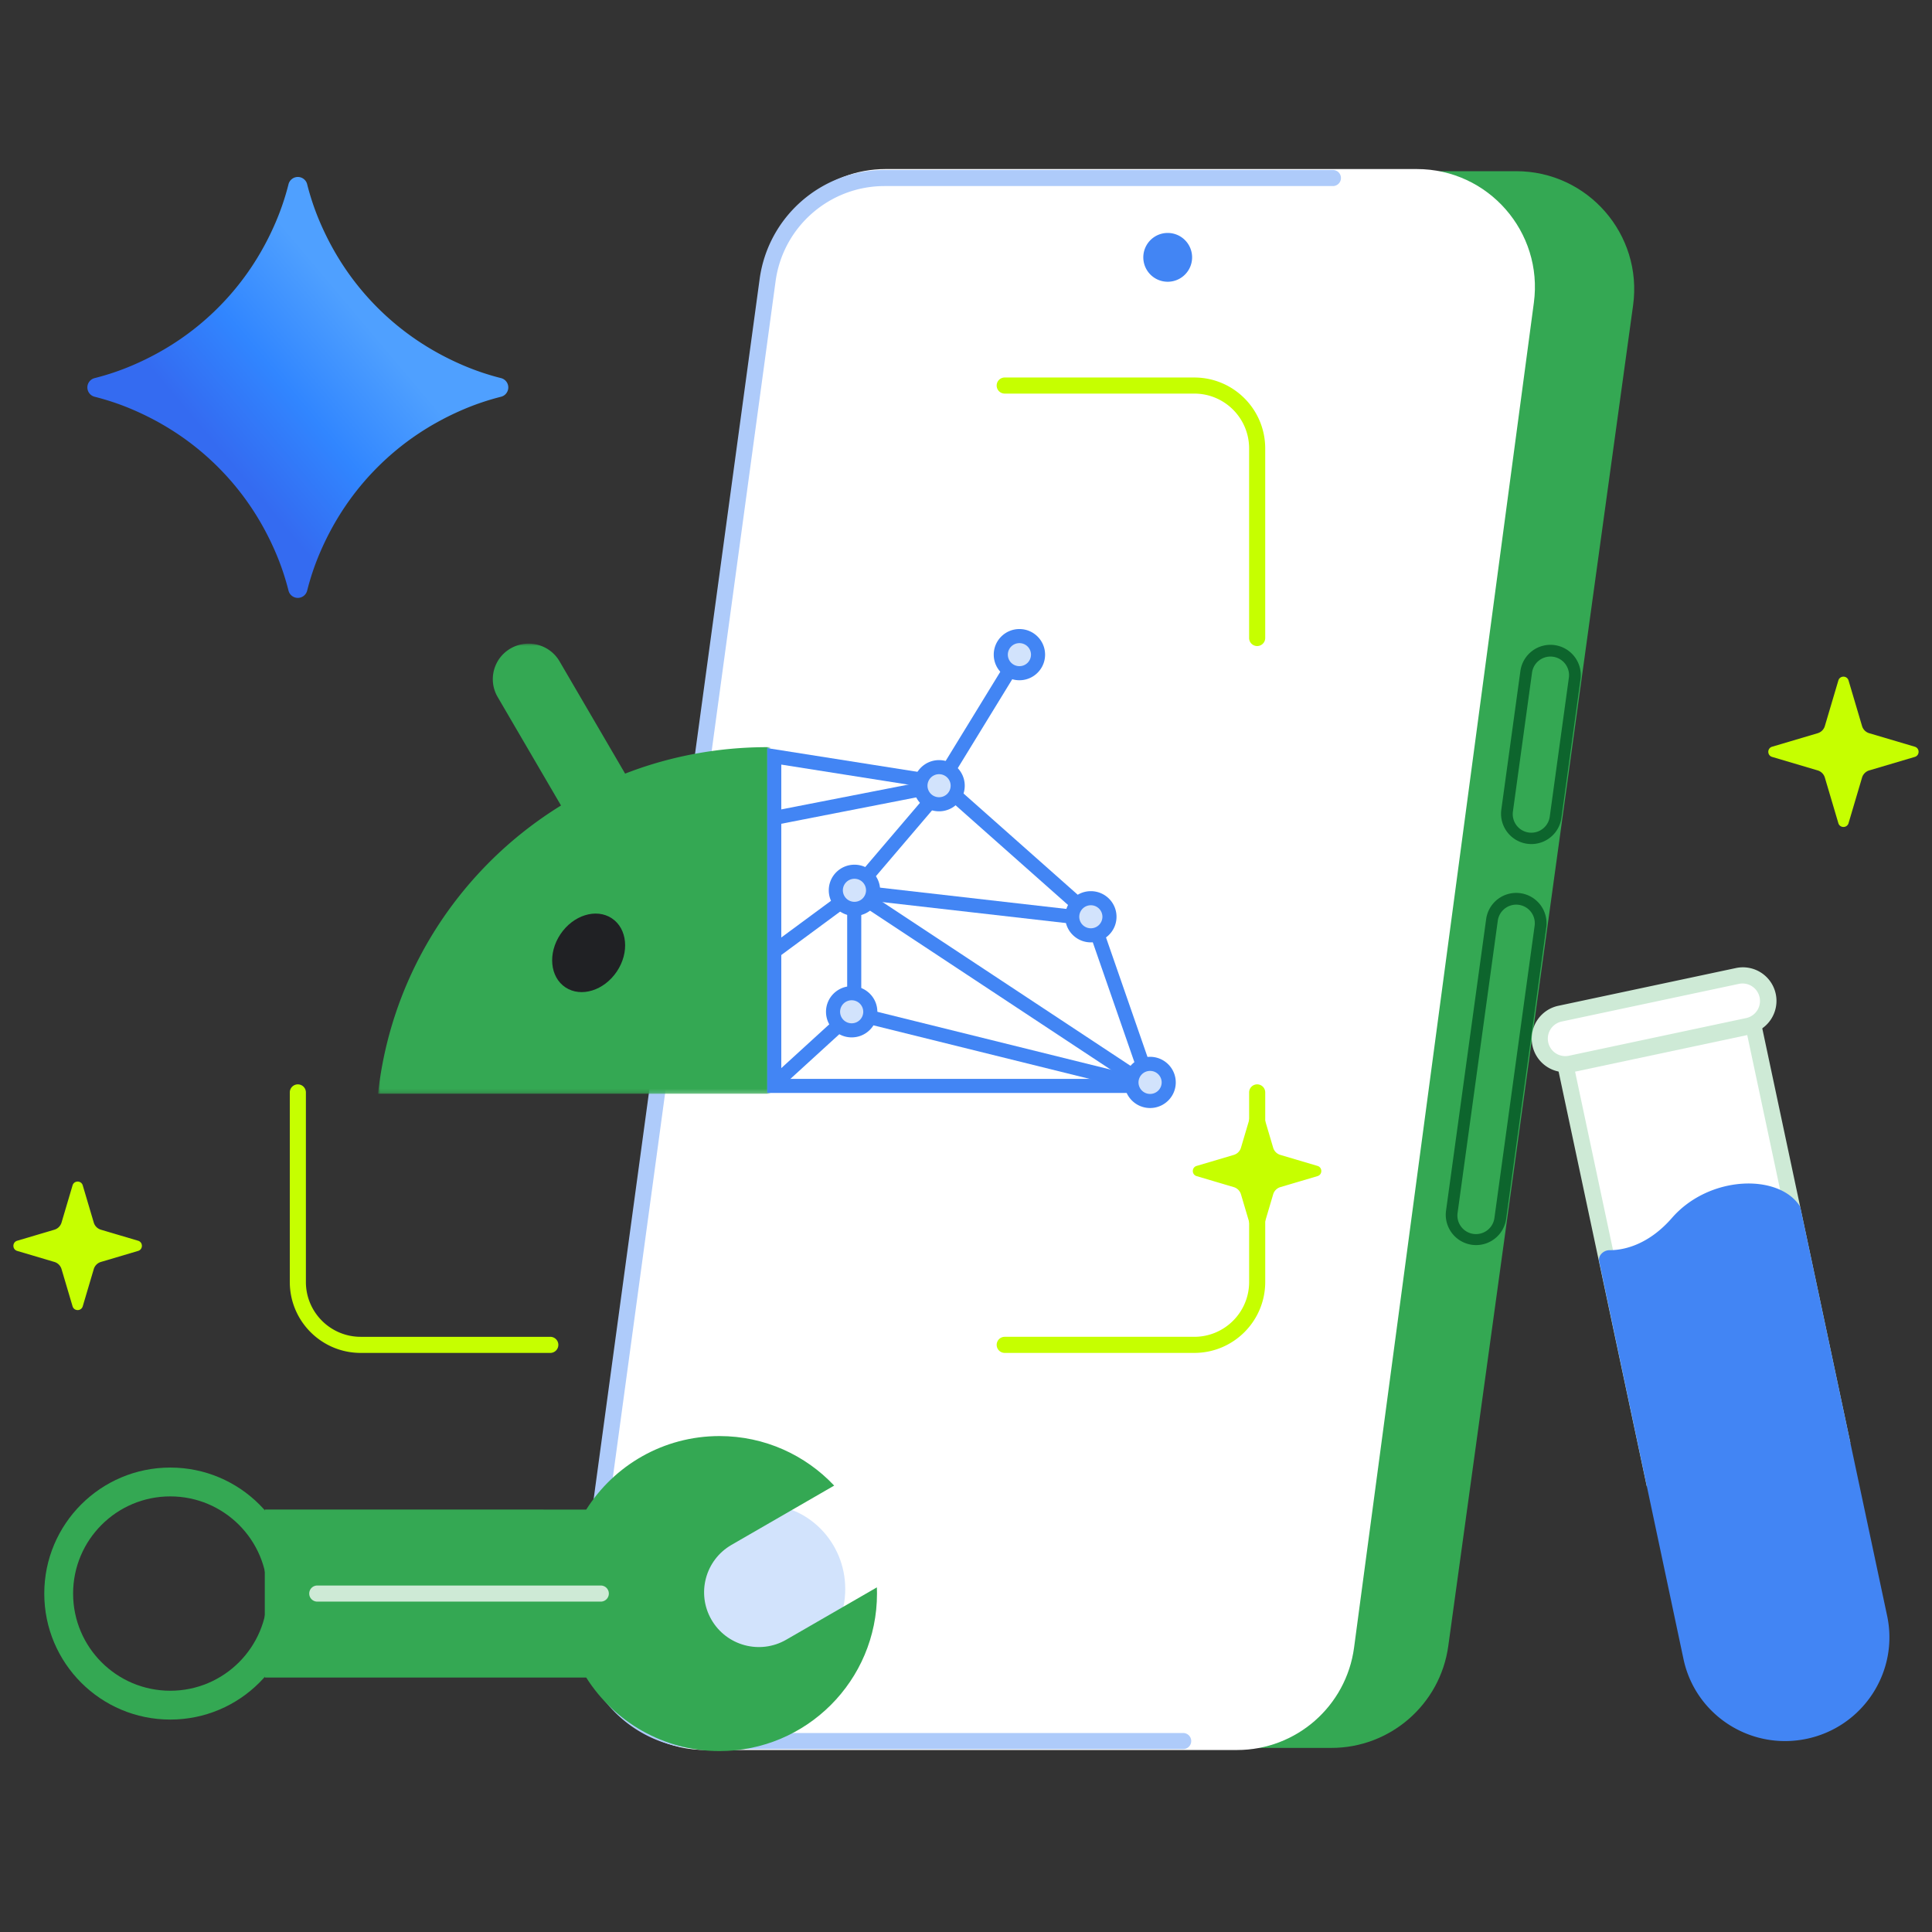
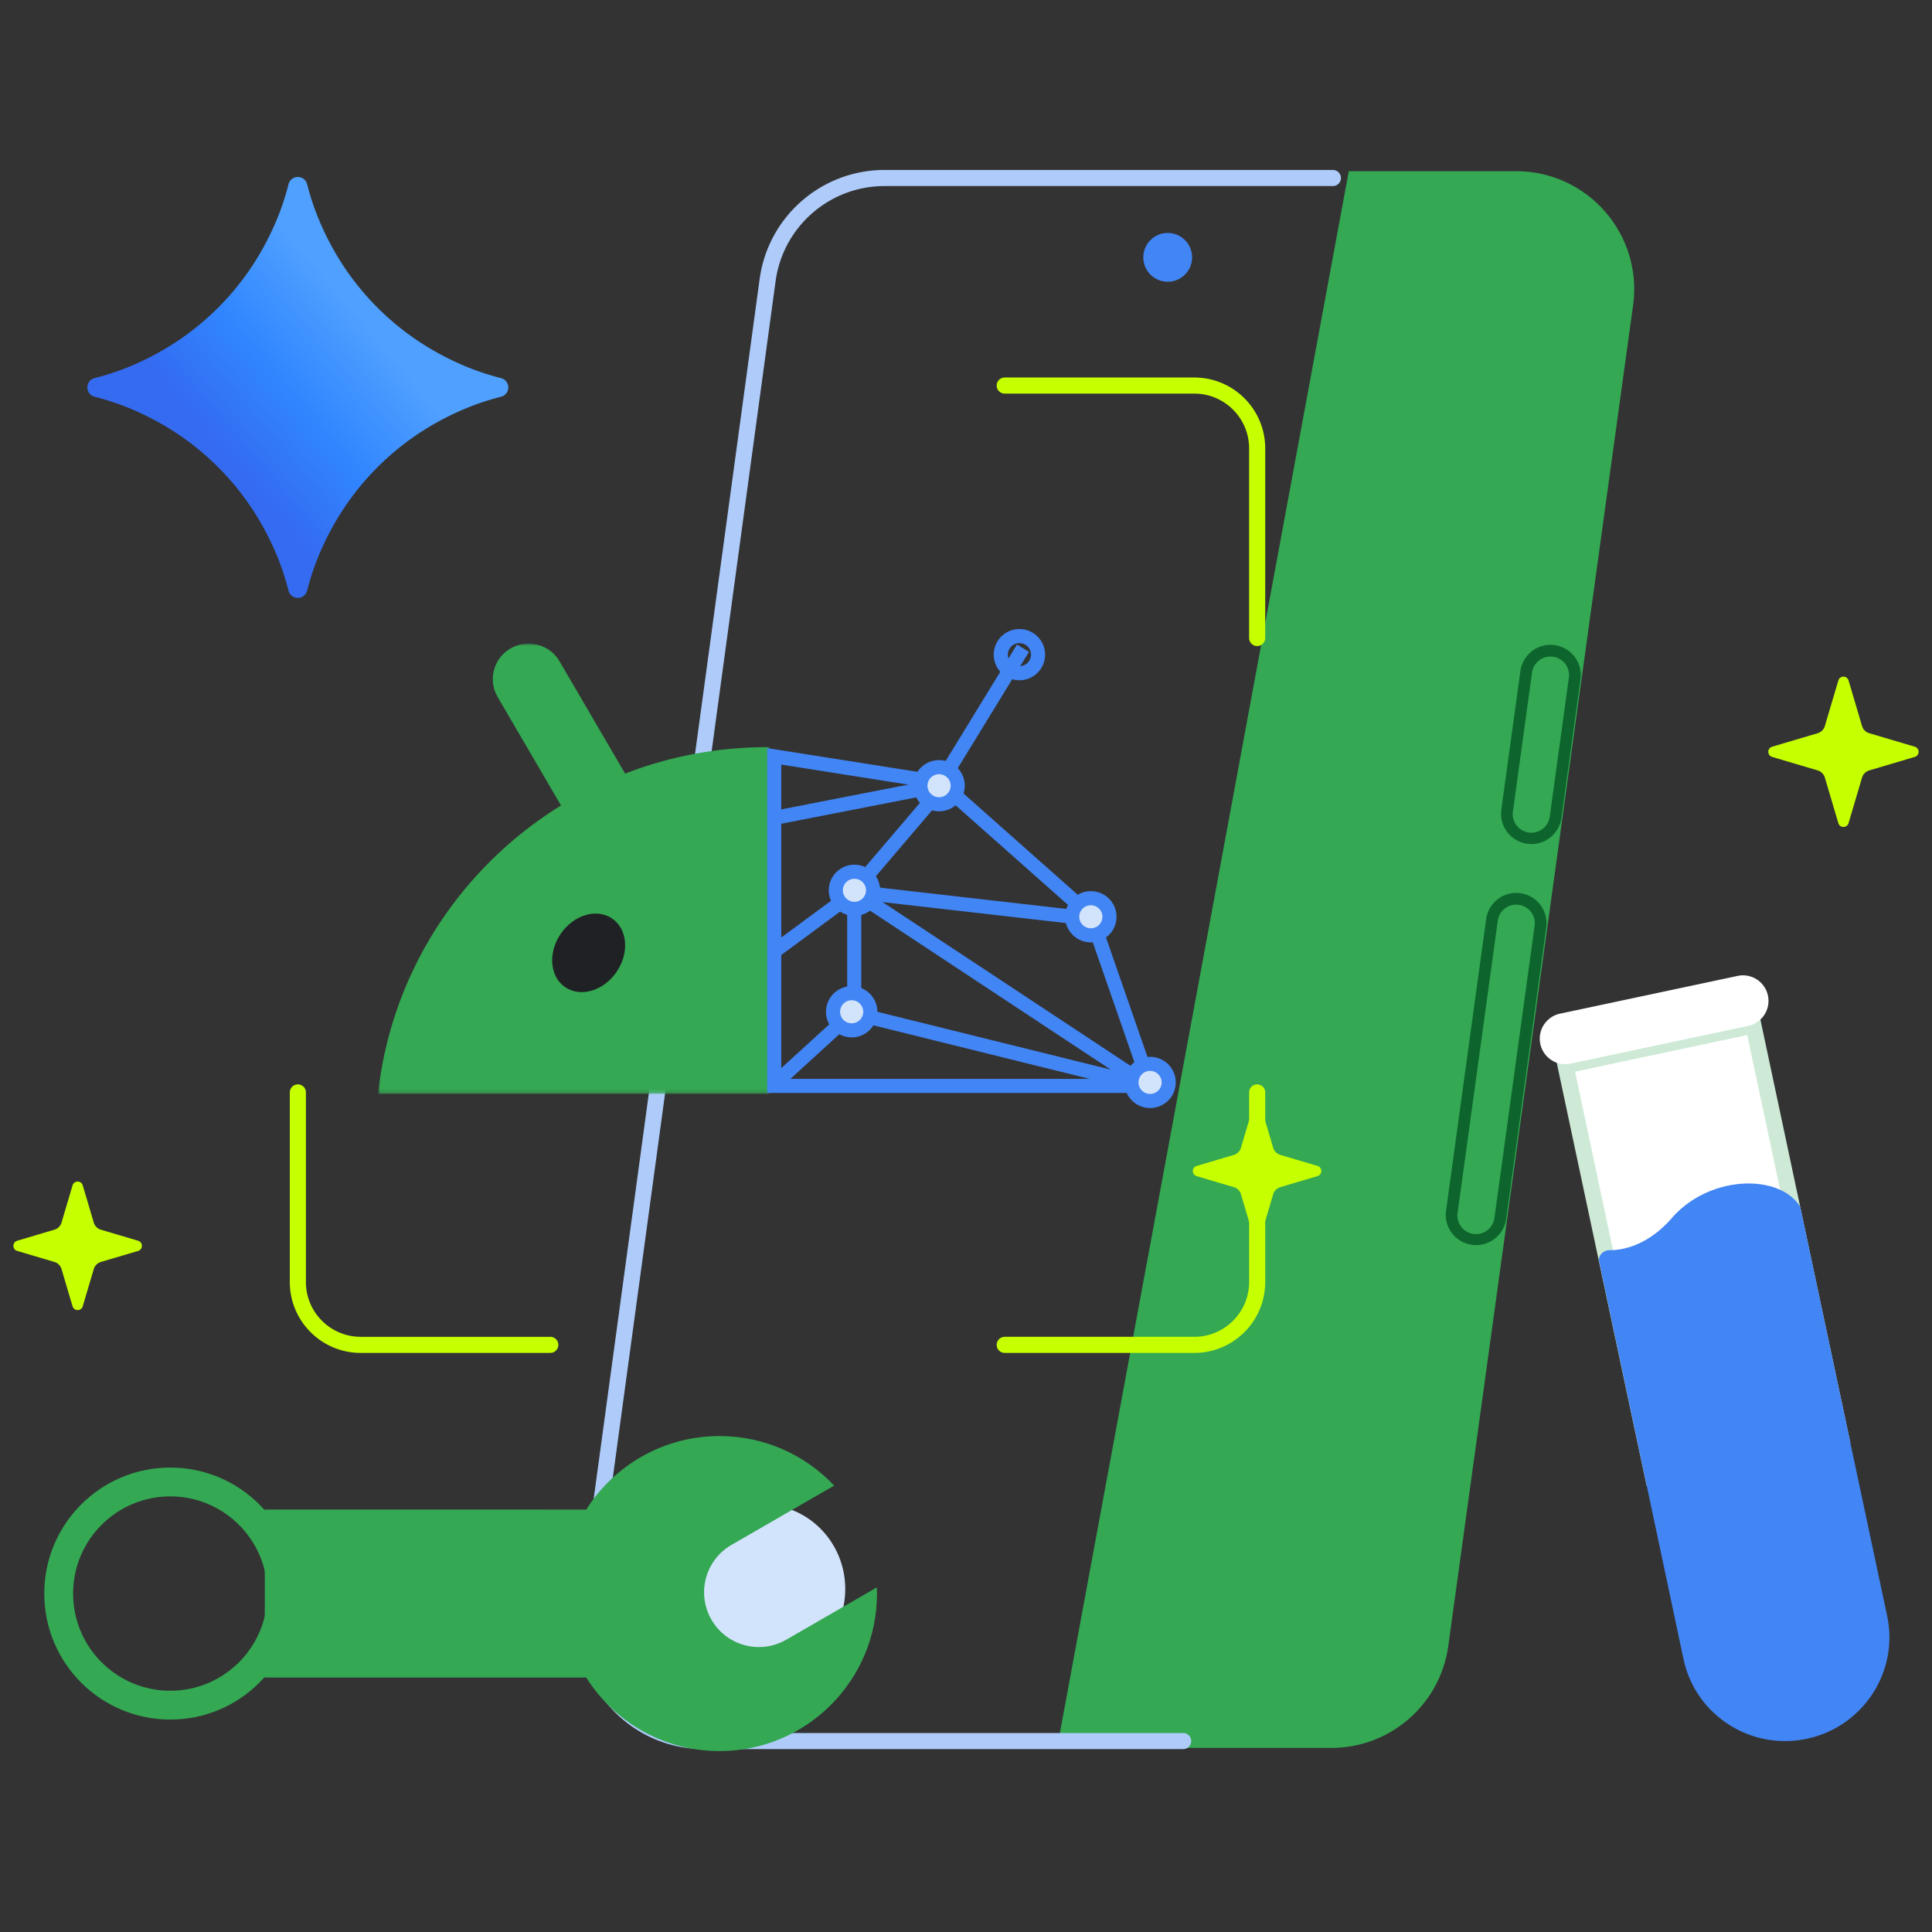
<svg xmlns="http://www.w3.org/2000/svg" width="480" height="480" fill="none">
  <rect width="100%" height="100%" fill="#333333" stroke="none" />
  <mask id="a" width="480" height="480" x="0" y="0" maskUnits="userSpaceOnUse" style="mask-type:luminance">
    <path fill="#fff" d="M480 0H0v480h480z" />
  </mask>
  <g mask="url(#a)">
    <path fill="#34A853" d="M330.769 434.265h-68.133L335.102 42.53h41.582c17.789 0 31.482 15.71 29.053 33.333l-45.915 333.079c-2 14.513-14.403 25.323-29.053 25.323" />
-     <path fill="#fff" d="M190.979 67.442C192.927 52.876 205.353 42 220.049 42h131.966c17.741 0 31.42 15.63 29.069 33.214l-44.67 334.13c-1.948 14.566-14.374 25.442-29.07 25.442H175.378c-17.741 0-31.42-15.63-29.069-33.215z" />
    <path fill="#AECBFA" fill-rule="evenodd" d="M188.728 69.331c2.112-15.527 15.373-27.104 31.042-27.104h111.384a2 2 0 1 1 0 4H219.77c-13.669 0-25.236 10.1-27.078 23.644l-44.854 329.678c-2.232 16.405 10.521 31.011 27.078 31.011h119.04a2 2 0 1 1 0 4h-119.04c-18.981 0-33.6-16.744-31.042-35.551z" clip-rule="evenodd" />
    <path fill="#4285F4" d="M290.113 70a6.062 6.062 0 1 0 0-12.124 6.062 6.062 0 0 0 0 12.124" />
    <path fill="#0D652D" fill-rule="evenodd" d="M385.835 163.165a4.62 4.62 0 0 0-5.206 3.946l-4.75 34.522a4.619 4.619 0 1 0 9.152 1.26l4.75-34.522a4.62 4.62 0 0 0-3.946-5.206m-8.097 3.549a7.537 7.537 0 1 1 14.934 2.055l-4.75 34.522a7.538 7.538 0 0 1-14.934-2.055zM377.328 224.801a4.62 4.62 0 0 0-5.206 3.946l-9.979 72.521a4.62 4.62 0 1 0 9.152 1.259l9.979-72.52a4.62 4.62 0 0 0-3.946-5.206m-8.097 3.549a7.537 7.537 0 1 1 14.934 2.055l-9.979 72.52a7.538 7.538 0 0 1-14.934-2.055z" clip-rule="evenodd" />
    <path fill="#D2E3FC" d="M189.5 415.786c11.322 0 20.5-9.402 20.5-21s-9.178-21-20.5-21-20.5 9.402-20.5 21 9.178 21 20.5 21" />
    <mask id="b" width="97" height="113" x="94" y="159" maskUnits="userSpaceOnUse" style="mask-type:luminance">
      <path fill="#fff" d="M191 159.785H94v112h97z" />
    </mask>
    <g mask="url(#b)">
      <path fill="#34A853" d="M286.823 267.514a94.075 94.075 0 0 0-1.664-8.314 95.673 95.673 0 0 0-8.191-21.574 96.75 96.75 0 0 0-17.721-23.896 97.486 97.486 0 0 0-17.165-13.505c.038-.061.071-.126.108-.187 1.951-3.347 3.907-6.689 5.859-10.036l5.726-9.802c1.371-2.345 2.743-4.695 4.11-7.04a8.785 8.785 0 0 0 .499-7.864 8.778 8.778 0 0 0-3.643-4.152 9 9 0 0 0-3.784-1.208 9.1 9.1 0 0 0-3.045.262 8.9 8.9 0 0 0-4.284 2.579c-.42.459-.797.965-1.122 1.522a6413 6413 0 0 0-4.11 7.04l-5.726 9.802c-1.951 3.347-3.907 6.689-5.858 10.036q-.321.546-.641 1.1-.444-.176-.886-.347c-10.76-4.072-22.435-6.3-34.637-6.3-.334 0-.664 0-.999.004-10.849.108-21.275 1.98-30.998 5.341a89 89 0 0 0-3.341 1.232c-.198-.342-.401-.684-.599-1.026-1.951-3.347-3.907-6.689-5.858-10.036a31403 31403 0 0 1-9.836-16.842 9 9 0 0 0-1.122-1.521 8.9 8.9 0 0 0-5.656-2.827 9 9 0 0 0-1.673-.014 8.9 8.9 0 0 0-3.784 1.207 8.83 8.83 0 0 0-3.083 3.048q-.319.534-.561 1.104a8.776 8.776 0 0 0 .5 7.864q2.059 3.52 4.11 7.041l5.726 9.801c1.951 3.347 3.907 6.69 5.858 10.036q.024.043.048.085a97.6 97.6 0 0 0-11.217 8.065 97.7 97.7 0 0 0-16.774 18.012 96 96 0 0 0-7.06 11.431 95.7 95.7 0 0 0-9.666 28.718 95.996 95.996 0 0 0-.745 5.397h193.447a97 97 0 0 0-.556-4.227z" />
      <path fill="#202124" d="M153.255 241.363c3.177-4.741 2.615-10.659-1.256-13.216-3.87-2.558-9.583-.788-12.759 3.954-3.177 4.741-2.615 10.658 1.256 13.216 3.87 2.558 9.583.788 12.759-3.954" />
    </g>
    <path fill="#4285F4" fill-rule="evenodd" d="m235.959 194.104 36.63 32.478 15.608 44.962-97.59-.003v-85.676l42.212 6.664 19.85-32.402 2.985 1.828zm-3.037 1.985-38.815-6.128v78.08l89.17.003-13.695-39.45z" clip-rule="evenodd" />
-     <path fill="#D2E3FC" d="M253.27 167.256c2.546 0 4.628-2.055 4.628-4.611s-2.082-4.61-4.628-4.61-4.627 2.054-4.627 4.61 2.081 4.611 4.627 4.611" />
+     <path fill="#D2E3FC" d="M253.27 167.256c2.546 0 4.628-2.055 4.628-4.611" />
    <path fill="#4285F4" fill-rule="evenodd" d="M246.893 162.645c0-3.533 2.875-6.36 6.377-6.36s6.378 2.826 6.378 6.36c0 3.533-2.877 6.361-6.378 6.361-3.503 0-6.377-2.828-6.377-6.361m6.377-2.86a2.87 2.87 0 0 0-2.877 2.86 2.87 2.87 0 0 0 2.877 2.861 2.87 2.87 0 0 0 2.878-2.861 2.87 2.87 0 0 0-2.878-2.86M190.674 201.764l43.701-8.538.671 3.435-43.701 8.538z" clip-rule="evenodd" />
    <path fill="#4285F4" fill-rule="evenodd" d="m213.979 221.955 22.063-25.876-2.663-2.271-22.9 26.858v29.757l-19.42 17.732 2.36 2.585 20.56-18.774z" clip-rule="evenodd" />
    <path fill="#D2E3FC" d="M233.309 199.817c2.546 0 4.628-2.054 4.628-4.61s-2.082-4.611-4.628-4.611-4.627 2.055-4.627 4.611 2.081 4.61 4.627 4.61" />
    <path fill="#4285F4" fill-rule="evenodd" d="M226.932 195.207c0-3.533 2.875-6.361 6.377-6.361s6.378 2.827 6.378 6.361-2.877 6.36-6.378 6.36-6.377-2.827-6.377-6.36m6.377-2.861a2.87 2.87 0 0 0-2.877 2.861 2.87 2.87 0 0 0 2.877 2.86 2.87 2.87 0 0 0 2.878-2.86 2.87 2.87 0 0 0-2.878-2.861M213.408 250.249l71.992 17.83-.842 3.397-71.992-17.83z" clip-rule="evenodd" />
    <path fill="#D2E3FC" d="M211.596 255.985c2.546 0 4.628-2.054 4.628-4.61s-2.082-4.611-4.628-4.611-4.627 2.055-4.627 4.611 2.081 4.61 4.627 4.61" />
    <path fill="#4285F4" fill-rule="evenodd" d="M205.219 251.375c0-3.533 2.875-6.361 6.377-6.361s6.378 2.827 6.378 6.361-2.877 6.36-6.378 6.36-6.377-2.827-6.377-6.36m6.377-2.861a2.87 2.87 0 0 0-2.877 2.861 2.87 2.87 0 0 0 2.877 2.86 2.87 2.87 0 0 0 2.878-2.86 2.87 2.87 0 0 0-2.878-2.861M191.066 235.164l20.066-14.807 2.079 2.817-20.066 14.807z" clip-rule="evenodd" />
    <path fill="#4285F4" fill-rule="evenodd" d="m271.392 230.081-59.362-6.78.397-3.477 59.362 6.78z" clip-rule="evenodd" />
    <path fill="#D2E3FC" d="M271.016 232.379c2.546 0 4.628-2.054 4.628-4.61s-2.082-4.611-4.628-4.611-4.627 2.054-4.627 4.611 2.081 4.61 4.627 4.61" />
    <path fill="#4285F4" fill-rule="evenodd" d="M264.639 227.769c0-3.534 2.875-6.361 6.377-6.361s6.378 2.827 6.378 6.361-2.877 6.36-6.378 6.36-6.377-2.826-6.377-6.36m6.377-2.861a2.87 2.87 0 0 0-2.877 2.861 2.87 2.87 0 0 0 2.877 2.86 2.87 2.87 0 0 0 2.878-2.86 2.87 2.87 0 0 0-2.878-2.861M212.436 219.598l74.518 49.22-1.929 2.921-74.518-49.22z" clip-rule="evenodd" />
    <path fill="#D2E3FC" d="M285.736 273.535c2.546 0 4.628-2.054 4.628-4.61s-2.082-4.611-4.628-4.611-4.627 2.055-4.627 4.611 2.081 4.61 4.627 4.61" />
    <path fill="#4285F4" fill-rule="evenodd" d="M279.359 268.925c0-3.532 2.875-6.361 6.377-6.361s6.378 2.828 6.378 6.361-2.877 6.36-6.378 6.36-6.377-2.826-6.377-6.36m6.377-2.861a2.87 2.87 0 0 0-2.877 2.861 2.87 2.87 0 0 0 2.877 2.86 2.87 2.87 0 0 0 2.878-2.86 2.87 2.87 0 0 0-2.878-2.861" clip-rule="evenodd" />
    <path fill="#D2E3FC" d="M212.285 225.803c2.546 0 4.628-2.055 4.628-4.611s-2.082-4.61-4.628-4.61-4.628 2.054-4.628 4.61 2.082 4.611 4.628 4.611" />
    <path fill="#4285F4" fill-rule="evenodd" d="M205.907 221.192c0-3.534 2.877-6.36 6.378-6.36s6.378 2.826 6.378 6.36c0 3.533-2.876 6.361-6.378 6.361-3.501 0-6.378-2.828-6.378-6.361m6.378-2.86a2.87 2.87 0 0 0-2.878 2.86 2.87 2.87 0 0 0 2.878 2.861 2.87 2.87 0 0 0 2.878-2.861 2.87 2.87 0 0 0-2.878-2.86" clip-rule="evenodd" />
    <path fill="#C6FF00" fill-rule="evenodd" d="M247.619 95.79a2 2 0 0 1 2-2h47.096c9.734 0 17.624 7.889 17.624 17.624v47.096a2 2 0 1 1-4 0v-47.096c0-7.526-6.099-13.625-13.624-13.625h-47.096a2 2 0 0 1-2-2M73.999 269.407a2 2 0 0 1 2 2v47.096c0 7.525 6.1 13.625 13.625 13.625h47.095a2 2 0 1 1 0 4H89.624c-9.734 0-17.625-7.89-17.625-17.625v-47.096a2 2 0 0 1 2-2M312.343 269.405a2 2 0 0 1 2 2v47.097c0 9.734-7.891 17.625-17.625 17.625h-47.096a2 2 0 0 1 0-4h47.096c7.524 0 13.625-6.101 13.625-13.625v-47.097a2 2 0 0 1 2-2" clip-rule="evenodd" />
    <path fill="#fff" d="m435.637 254.787-46.682 9.923 21.718 102.173 46.682-9.922z" />
    <path fill="#CEEAD6" fill-rule="evenodd" d="m386.582 263.17 50.595-10.755 22.549 106.086-50.595 10.754zm4.744 3.08 20.886 98.261 42.77-9.091-20.886-98.26z" clip-rule="evenodd" />
    <path fill="#4285F4" d="M415.386 302.597c-5.567 6.391-11.544 8.027-15.522 8.01-1.457-.007-2.865 1.323-2.564 2.742l20.958 98.841c2.918 13.755 16.391 22.609 30.257 19.884 14.238-2.798 23.402-16.701 20.302-30.802l-21.503-101.171a1.7 1.7 0 0 0-.249-.592c-5.397-7.979-22.484-7.466-31.679 3.088" />
    <path fill="#fff" d="m431.643 242.477-44.067 9.366a6.343 6.343 0 0 0 2.638 12.409l44.066-9.367a6.343 6.343 0 1 0-2.637-12.408" />
-     <path fill="#CEEAD6" fill-rule="evenodd" d="M387.991 253.8a4.342 4.342 0 1 0 1.806 8.495l44.066-9.366a4.343 4.343 0 0 0-1.805-8.496zm-7.257 5.982a8.343 8.343 0 0 1 6.425-9.895l44.067-9.367a8.343 8.343 0 1 1 3.469 16.321l-44.066 9.367a8.343 8.343 0 0 1-9.895-6.426" clip-rule="evenodd" />
    <path fill="#34A853" fill-rule="evenodd" d="M217.888 395.918q0-.774-.03-1.54l-22.525 13.005c-6.505 3.756-14.824 1.527-18.579-4.979-3.756-6.505-1.527-14.823 4.978-18.579l25.516-14.732c-7.137-7.577-17.262-12.307-28.492-12.307-13.939 0-26.175 7.287-33.107 18.26H65.785v41.741h79.862c6.932 10.974 19.169 18.263 33.109 18.263 21.612 0 39.132-17.52 39.132-39.132" clip-rule="evenodd" />
    <path fill="#34A853" fill-rule="evenodd" d="M10.999 395.917c0-17.289 14.016-31.306 31.306-31.306s31.306 14.017 31.306 31.306-14.017 31.306-31.306 31.306-31.306-14.017-31.306-31.306m31.306-24.142c-13.333 0-24.142 10.809-24.142 24.142s10.809 24.142 24.142 24.142 24.141-10.809 24.141-24.142-10.808-24.142-24.141-24.142" clip-rule="evenodd" />
-     <path fill="#CEEAD6" fill-rule="evenodd" d="M76.827 395.917a2 2 0 0 1 2-2h70.438a2 2 0 1 1 0 4H78.827a2 2 0 0 1-2-2" clip-rule="evenodd" />
    <path fill="#C6FF00" d="M74.273 72.772c-.523-1.766-3.024-1.766-3.548 0l-4.17 14.074a3.7 3.7 0 0 1-2.496 2.496l-14.073 4.17c-1.766.523-1.766 3.024 0 3.547l14.073 4.17a3.7 3.7 0 0 1 2.497 2.496l4.17 14.074c.523 1.766 3.023 1.766 3.547 0l4.17-14.074a3.7 3.7 0 0 1 2.496-2.496l14.073-4.17c1.766-.523 1.766-3.024 0-3.547l-14.073-4.17a3.7 3.7 0 0 1-2.497-2.496zM459.267 169.062c-.374-1.262-2.16-1.262-2.534 0l-3.354 11.32a2.64 2.64 0 0 1-1.783 1.783l-11.32 3.354c-1.261.373-1.261 2.16 0 2.534l11.32 3.353a2.65 2.65 0 0 1 1.783 1.783l3.354 11.321c.374 1.261 2.16 1.261 2.534 0l3.354-11.321a2.65 2.65 0 0 1 1.783-1.783l11.32-3.353c1.261-.374 1.261-2.161 0-2.534l-11.32-3.354a2.64 2.64 0 0 1-1.783-1.783zM313.582 275.919c-.373-1.261-2.16-1.261-2.534 0l-2.735 9.232a2.64 2.64 0 0 1-1.783 1.783l-9.231 2.735c-1.262.374-1.262 2.161 0 2.534l9.231 2.735a2.65 2.65 0 0 1 1.783 1.783l2.735 9.232c.374 1.261 2.161 1.261 2.534 0l2.735-9.232a2.65 2.65 0 0 1 1.783-1.783l9.232-2.735c1.261-.373 1.261-2.16 0-2.534l-9.232-2.735a2.64 2.64 0 0 1-1.783-1.783zM20.559 294.506c-.374-1.262-2.16-1.262-2.534 0l-2.735 9.231a2.64 2.64 0 0 1-1.783 1.783l-9.232 2.736c-1.261.373-1.261 2.16 0 2.533l9.232 2.736a2.64 2.64 0 0 1 1.783 1.783l2.735 9.231c.373 1.262 2.16 1.262 2.534 0l2.735-9.231a2.64 2.64 0 0 1 1.783-1.783l9.231-2.736c1.262-.373 1.262-2.16 0-2.533l-9.231-2.736a2.64 2.64 0 0 1-1.783-1.783z" />
  </g>
  <path fill="url(#c)" d="M114.956 90.716q-12.085-5.204-21.152-14.268-9.064-9.065-14.269-21.152a63 63 0 0 1-3.221-9.516 2.39 2.39 0 0 0-2.318-1.813c-1.097 0-2.051.749-2.318 1.813a63 63 0 0 1-3.222 9.516Q63.25 67.383 54.187 76.448T33.035 90.716a63 63 0 0 1-9.516 3.222 2.39 2.39 0 0 0-1.813 2.318c0 1.097.749 2.051 1.813 2.319 3.254.82 6.426 1.89 9.516 3.221Q45.121 107 54.187 116.065q9.067 9.064 14.269 21.152a63 63 0 0 1 3.221 9.516 2.39 2.39 0 0 0 2.319 1.813c1.096 0 2.05-.749 2.318-1.813a63 63 0 0 1 3.222-9.516q5.204-12.086 14.268-21.152 9.065-9.065 21.152-14.269a63 63 0 0 1 9.516-3.222 2.39 2.39 0 0 0 1.813-2.318c0-1.096-.749-2.05-1.813-2.318a63 63 0 0 1-9.516-3.222" />
  <defs>
    <linearGradient id="c" x1="54.254" x2="101.562" y1="111.565" y2="71.68" gradientUnits="userSpaceOnUse">
      <stop stop-color="#346BF1" />
      <stop offset=".372" stop-color="#3186FF" />
      <stop offset=".777" stop-color="#4FA0FF" />
    </linearGradient>
  </defs>
</svg>